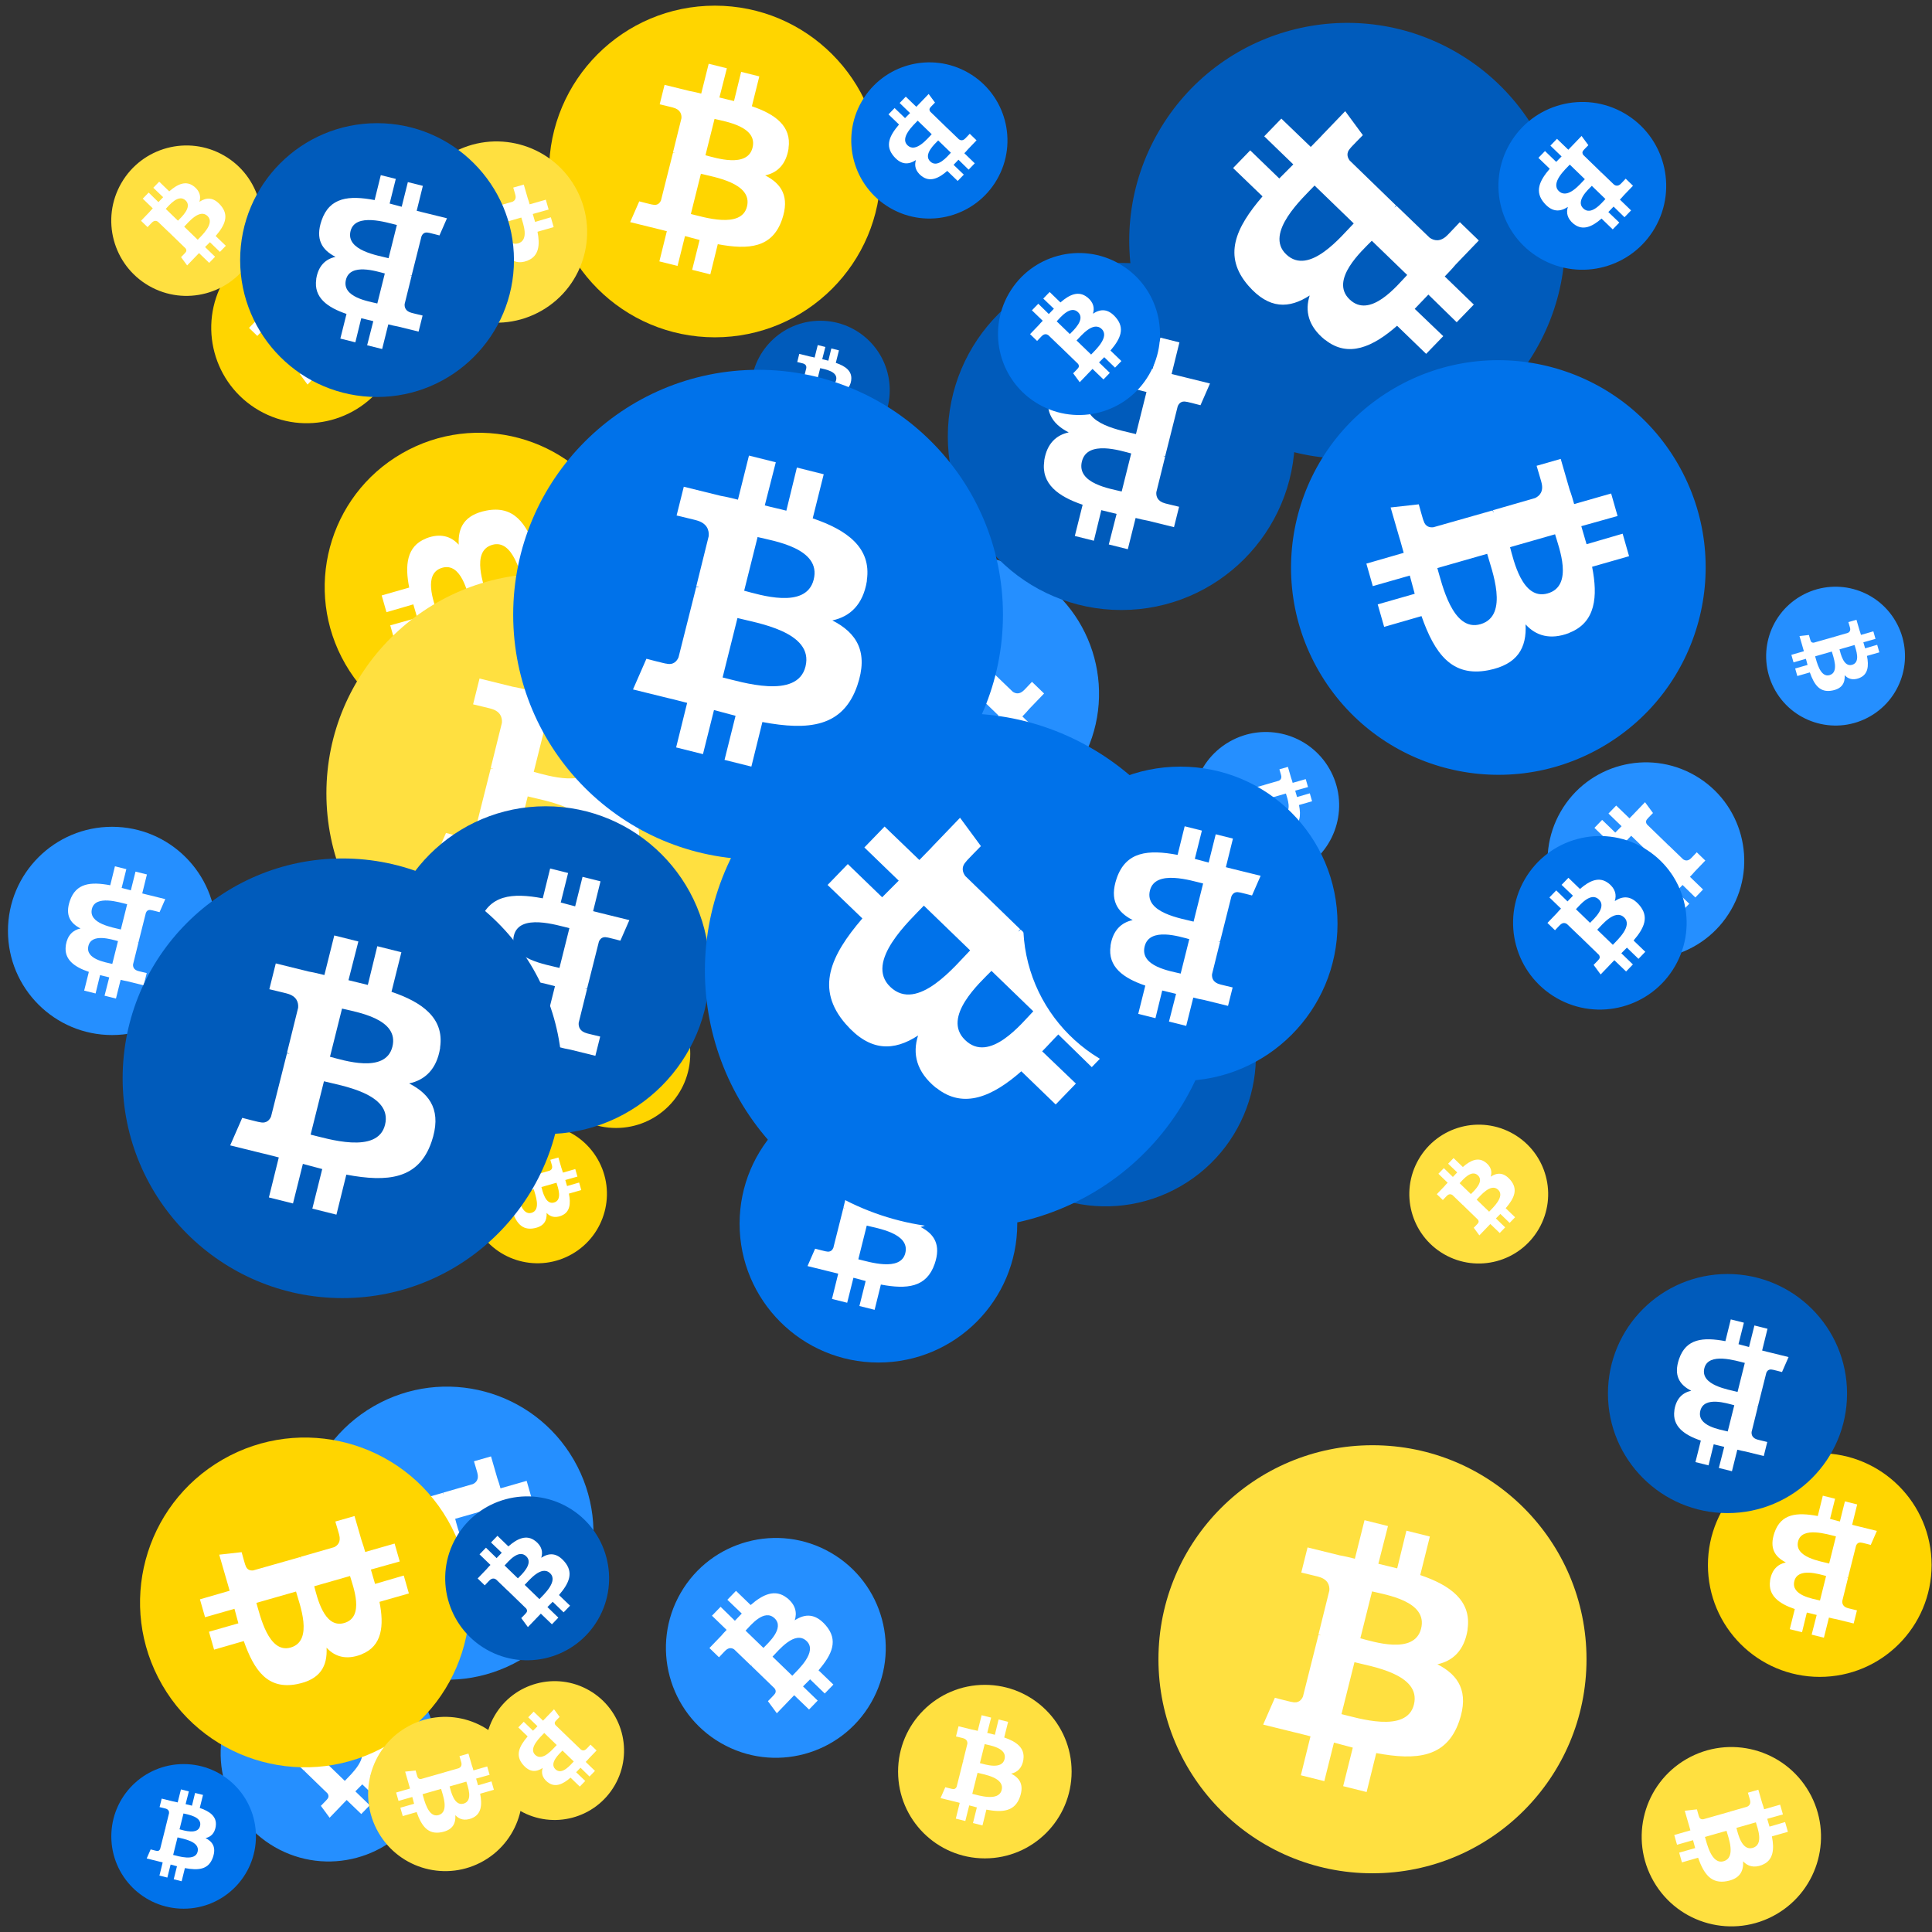
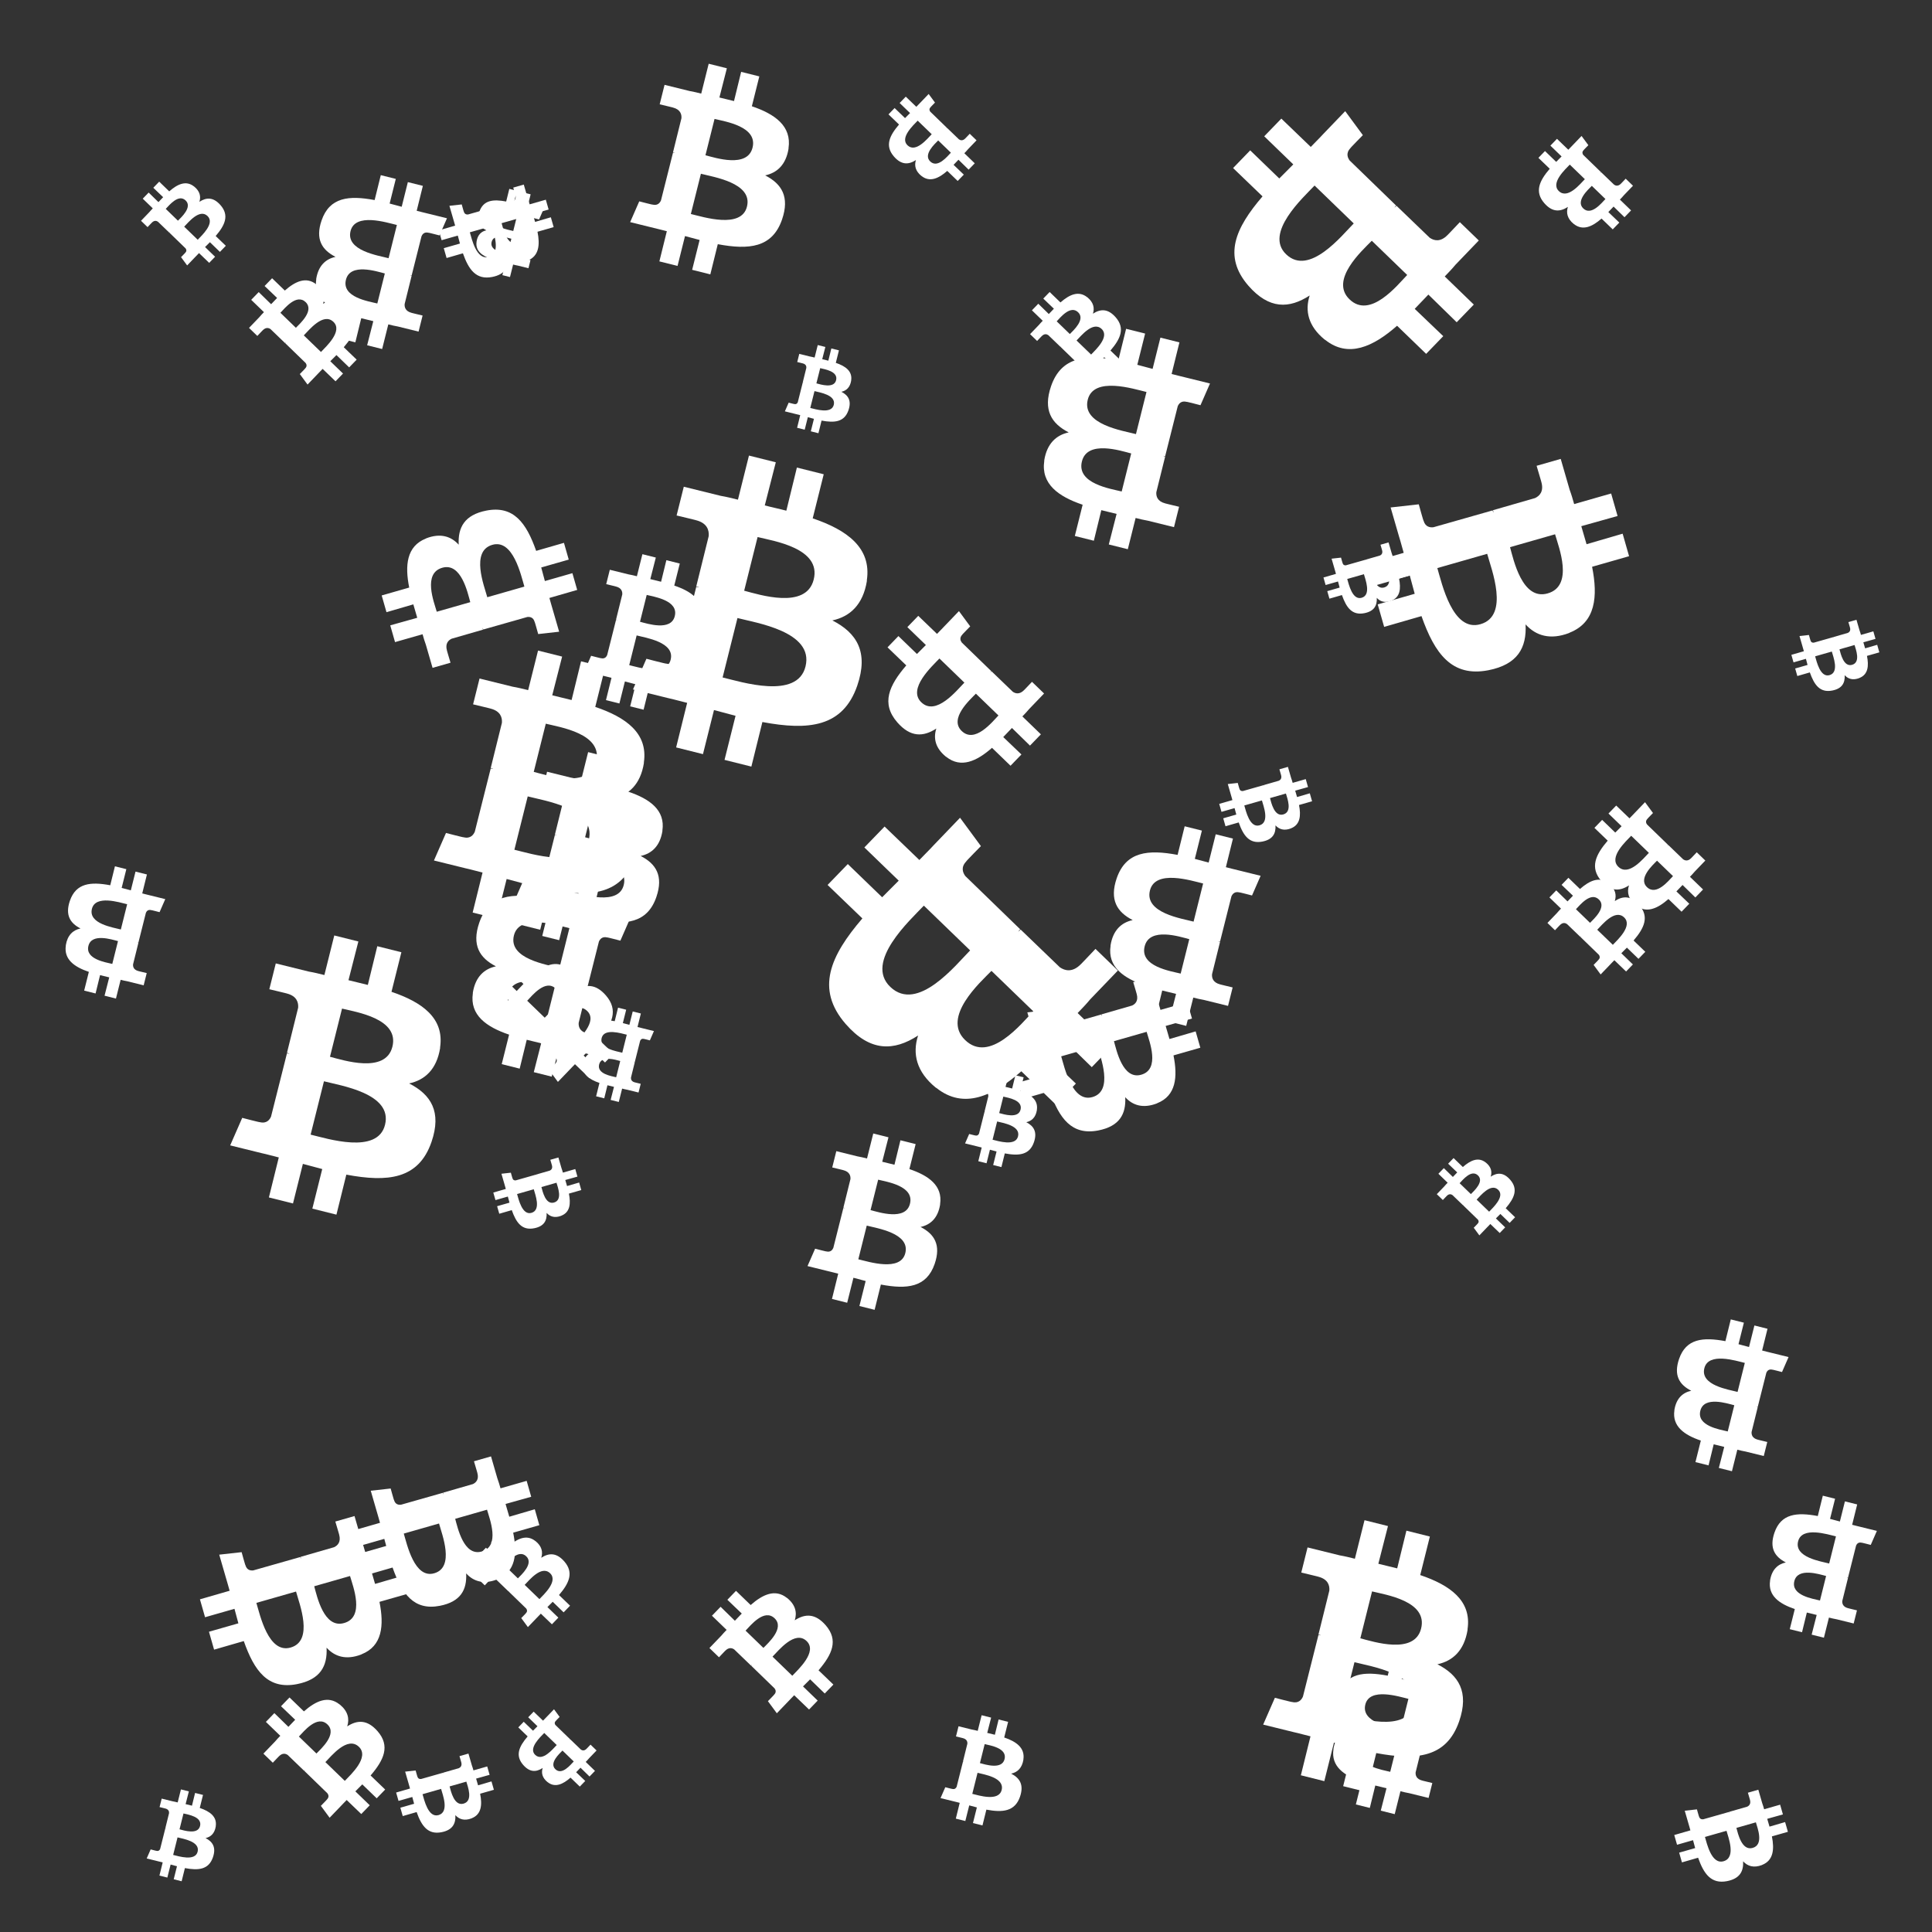
<svg xmlns="http://www.w3.org/2000/svg" viewBox="0 0 1024 1024">
  <rect x="0" y="0" width="1024" height="1024" fill="#333333" stroke="none" />
  <defs>
    <g id="asset1506" desc="Material Icons (Apache 2.0)/Logos/Bitcoin Logo">
      <path d="M738 439 c10 -68 -42 -105 -113 -129 l23 -92 -56 -14 -22 90 c-15 -4 -30 -7 -45 -11 l23 -90 -56 -14 -23 92 c-12 -3 -24 -6 -36 -8 l0 0 -77 -19 -15 60 c0 0 42 10 41 10 23 6 27 21 26 33 l-26 105 c2 0 4 1 6 2 -2 0 -4 -1 -6 -1 l-37 147 c-3 7 -10 17 -26 13 1 1 -41 -10 -41 -10 l-28 64 73 18 c14 3 27 7 40 10 l-23 93 56 14 23 -92 c15 4 30 8 45 12 l-23 92 56 14 23 -93 c96 18 168 11 198 -76 24 -70 -1 -110 -52 -136 37 -8 64 -33 72 -82 l0 0 zm-128 180 c-17 70 -135 32 -173 23 l31 -124 c38 10 160 28 142 101 zm17 -181 c-16 63 -114 31 -145 23 l28 -112 c32 8 134 23 117 89 l0 0 z" />
    </g>
    <g id="asset1506_coin">
-       <circle cx="511" cy="511" r="511" />
      <use href="#asset1506" fill="#FFF" />
    </g>
    <g id="bitcoinArt54">
      <use href="#asset1506_coin" fill="#258FFF" transform="translate(233,370) scale(0.160, 0.160) rotate(1080, 512, 512)" />
      <use href="#asset1506_coin" fill="#258FFF" transform="translate(159,735) scale(0.152, 0.152) rotate(2580, 512, 512)" />
      <use href="#asset1506_coin" fill="#258FFF" transform="translate(936,311) scale(0.072, 0.072) rotate(1140, 512, 512)" />
      <use href="#asset1506_coin" fill="#258FFF" transform="translate(820,404) scale(0.102, 0.102) rotate(480, 512, 512)" />
      <use href="#asset1506_coin" fill="#258FFF" transform="translate(117,872) scale(0.112, 0.112) rotate(2820, 512, 512)" />
      <use href="#asset1506_coin" fill="#258FFF" transform="translate(353,815) scale(0.114, 0.114) rotate(1020, 512, 512)" />
      <use href="#asset1506_coin" fill="#258FFF" transform="translate(435,294) scale(0.144, 0.144) rotate(3000, 512, 512)" />
      <use href="#asset1506_coin" fill="#258FFF" transform="translate(632,388) scale(0.076, 0.076) rotate(2940, 512, 512)" />
      <use href="#asset1506_coin" fill="#258FFF" transform="translate(278,271) scale(0.127, 0.127) rotate(2880, 512, 512)" />
      <use href="#asset1506_coin" fill="#258FFF" transform="translate(4,438) scale(0.108, 0.108) rotate(180, 512, 512)" />
      <use href="#asset1506_coin" fill="#FFD500" transform="translate(112,123) scale(0.099, 0.099) rotate(2100, 512, 512)" />
      <use href="#asset1506_coin" fill="#FFD500" transform="translate(669,850) scale(0.132, 0.132) rotate(540, 512, 512)" />
      <use href="#asset1506_coin" fill="#FFD500" transform="translate(291,3) scale(0.172, 0.172) rotate(2880, 512, 512)" />
      <use href="#asset1506_coin" fill="#FFD500" transform="translate(74,762) scale(0.171, 0.171) rotate(1500, 512, 512)" />
      <use href="#asset1506_coin" fill="#FFD500" transform="translate(248,596) scale(0.072, 0.072) rotate(1500, 512, 512)" />
      <use href="#asset1506_coin" fill="#FFD500" transform="translate(232,86) scale(0.072, 0.072) rotate(2700, 512, 512)" />
      <use href="#asset1506_coin" fill="#FFD500" transform="translate(287,519) scale(0.077, 0.077) rotate(3420, 512, 512)" />
      <use href="#asset1506_coin" fill="#FFD500" transform="translate(905,770) scale(0.116, 0.116) rotate(2700, 512, 512)" />
      <use href="#asset1506_coin" fill="#FFD500" transform="translate(688,270) scale(0.072, 0.072) rotate(1860, 512, 512)" />
      <use href="#asset1506_coin" fill="#FFD500" transform="translate(172,229) scale(0.160, 0.160) rotate(600, 512, 512)" />
      <use href="#asset1506_coin" fill="#FFE040" transform="translate(870,926) scale(0.093, 0.093) rotate(2220, 512, 512)" />
      <use href="#asset1506_coin" fill="#FFE040" transform="translate(257,891) scale(0.072, 0.072) rotate(1560, 512, 512)" />
      <use href="#asset1506_coin" fill="#FFE040" transform="translate(59,77) scale(0.078, 0.078) rotate(660, 512, 512)" />
      <use href="#asset1506_coin" fill="#FFE040" transform="translate(173,304) scale(0.228, 0.228) rotate(3240, 512, 512)" />
      <use href="#asset1506_coin" fill="#FFE040" transform="translate(492,554) scale(0.078, 0.078) rotate(2520, 512, 512)" />
      <use href="#asset1506_coin" fill="#FFE040" transform="translate(195,910) scale(0.080, 0.080) rotate(2220, 512, 512)" />
      <use href="#asset1506_coin" fill="#FFE040" transform="translate(614,766) scale(0.222, 0.222) rotate(3240, 512, 512)" />
      <use href="#asset1506_coin" fill="#FFE040" transform="translate(476,893) scale(0.090, 0.090) rotate(0, 512, 512)" />
      <use href="#asset1506_coin" fill="#FFE040" transform="translate(215,75) scale(0.094, 0.094) rotate(2220, 512, 512)" />
      <use href="#asset1506_coin" fill="#FFE040" transform="translate(747,596) scale(0.072, 0.072) rotate(1740, 512, 512)" />
      <use href="#asset1506_coin" fill="#005BBB" transform="translate(852,675) scale(0.124, 0.124) rotate(2700, 512, 512)" />
      <use href="#asset1506_coin" fill="#005BBB" transform="translate(598,12) scale(0.226, 0.226) rotate(120, 512, 512)" />
      <use href="#asset1506_coin" fill="#005BBB" transform="translate(236,793) scale(0.085, 0.085) rotate(1380, 512, 512)" />
      <use href="#asset1506_coin" fill="#005BBB" transform="translate(238,482) scale(0.112, 0.112) rotate(3180, 512, 512)" />
      <use href="#asset1506_coin" fill="#005BBB" transform="translate(202,427) scale(0.170, 0.170) rotate(1620, 512, 512)" />
      <use href="#asset1506_coin" fill="#005BBB" transform="translate(127,65) scale(0.142, 0.142) rotate(1620, 512, 512)" />
      <use href="#asset1506_coin" fill="#005BBB" transform="translate(65,455) scale(0.228, 0.228) rotate(1440, 512, 512)" />
      <use href="#asset1506_coin" fill="#005BBB" transform="translate(506,480) scale(0.156, 0.156) rotate(1860, 512, 512)" />
      <use href="#asset1506_coin" fill="#005BBB" transform="translate(502,139) scale(0.180, 0.180) rotate(1260, 512, 512)" />
      <use href="#asset1506_coin" fill="#005BBB" transform="translate(398,170) scale(0.072, 0.072) rotate(1080, 512, 512)" />
      <use href="#asset1506_coin" fill="#0072EA" transform="translate(794,54) scale(0.087, 0.087) rotate(480, 512, 512)" />
      <use href="#asset1506_coin" fill="#0072EA" transform="translate(392,575) scale(0.144, 0.144) rotate(2160, 512, 512)" />
      <use href="#asset1506_coin" fill="#0072EA" transform="translate(373,378) scale(0.267, 0.267) rotate(2640, 512, 512)" />
      <use href="#asset1506_coin" fill="#0072EA" transform="translate(529,134) scale(0.084, 0.084) rotate(2820, 512, 512)" />
      <use href="#asset1506_coin" fill="#0072EA" transform="translate(451,33) scale(0.081, 0.081) rotate(120, 512, 512)" />
      <use href="#asset1506_coin" fill="#0072EA" transform="translate(802,443) scale(0.090, 0.090) rotate(2820, 512, 512)" />
      <use href="#asset1506_coin" fill="#0072EA" transform="translate(542,406) scale(0.163, 0.163) rotate(2340, 512, 512)" />
      <use href="#asset1506_coin" fill="#0072EA" transform="translate(59,935) scale(0.075, 0.075) rotate(2520, 512, 512)" />
      <use href="#asset1506_coin" fill="#0072EA" transform="translate(684,191) scale(0.215, 0.215) rotate(2580, 512, 512)" />
      <use href="#asset1506_coin" fill="#0072EA" transform="translate(272,196) scale(0.254, 0.254) rotate(3240, 512, 512)" />
    </g>
  </defs>
  <use href="#bitcoinArt54" />
</svg>